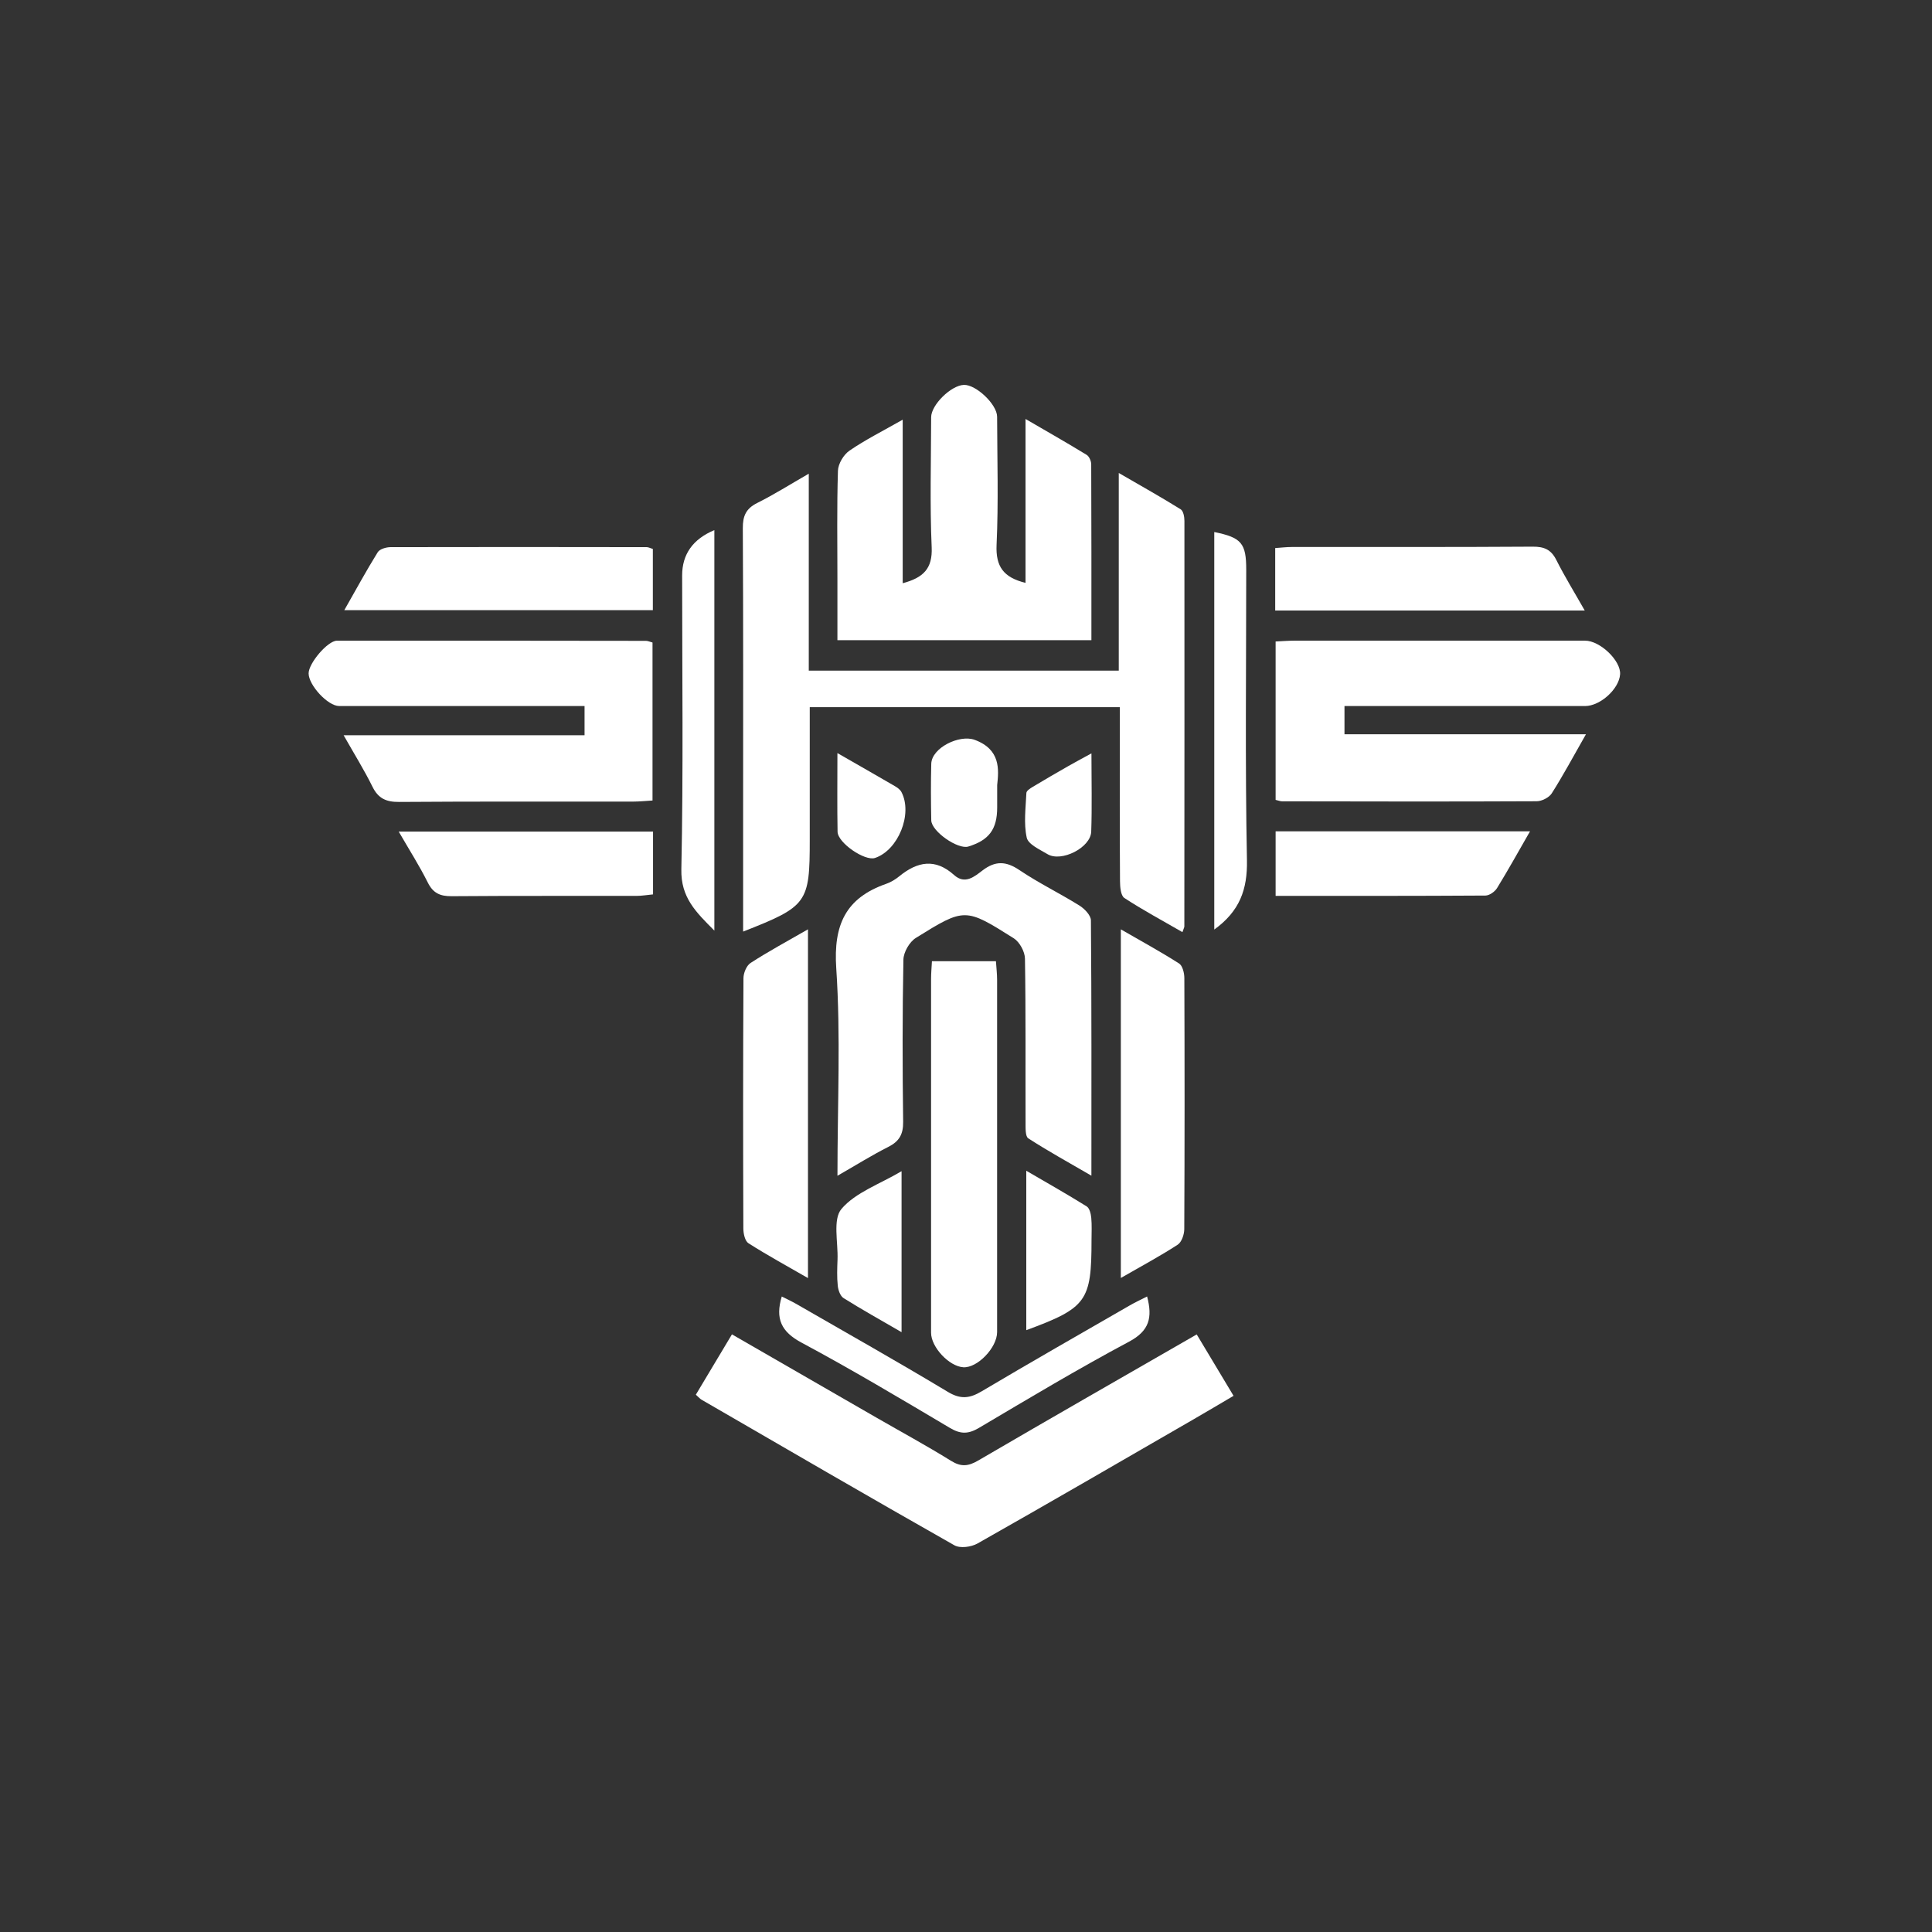
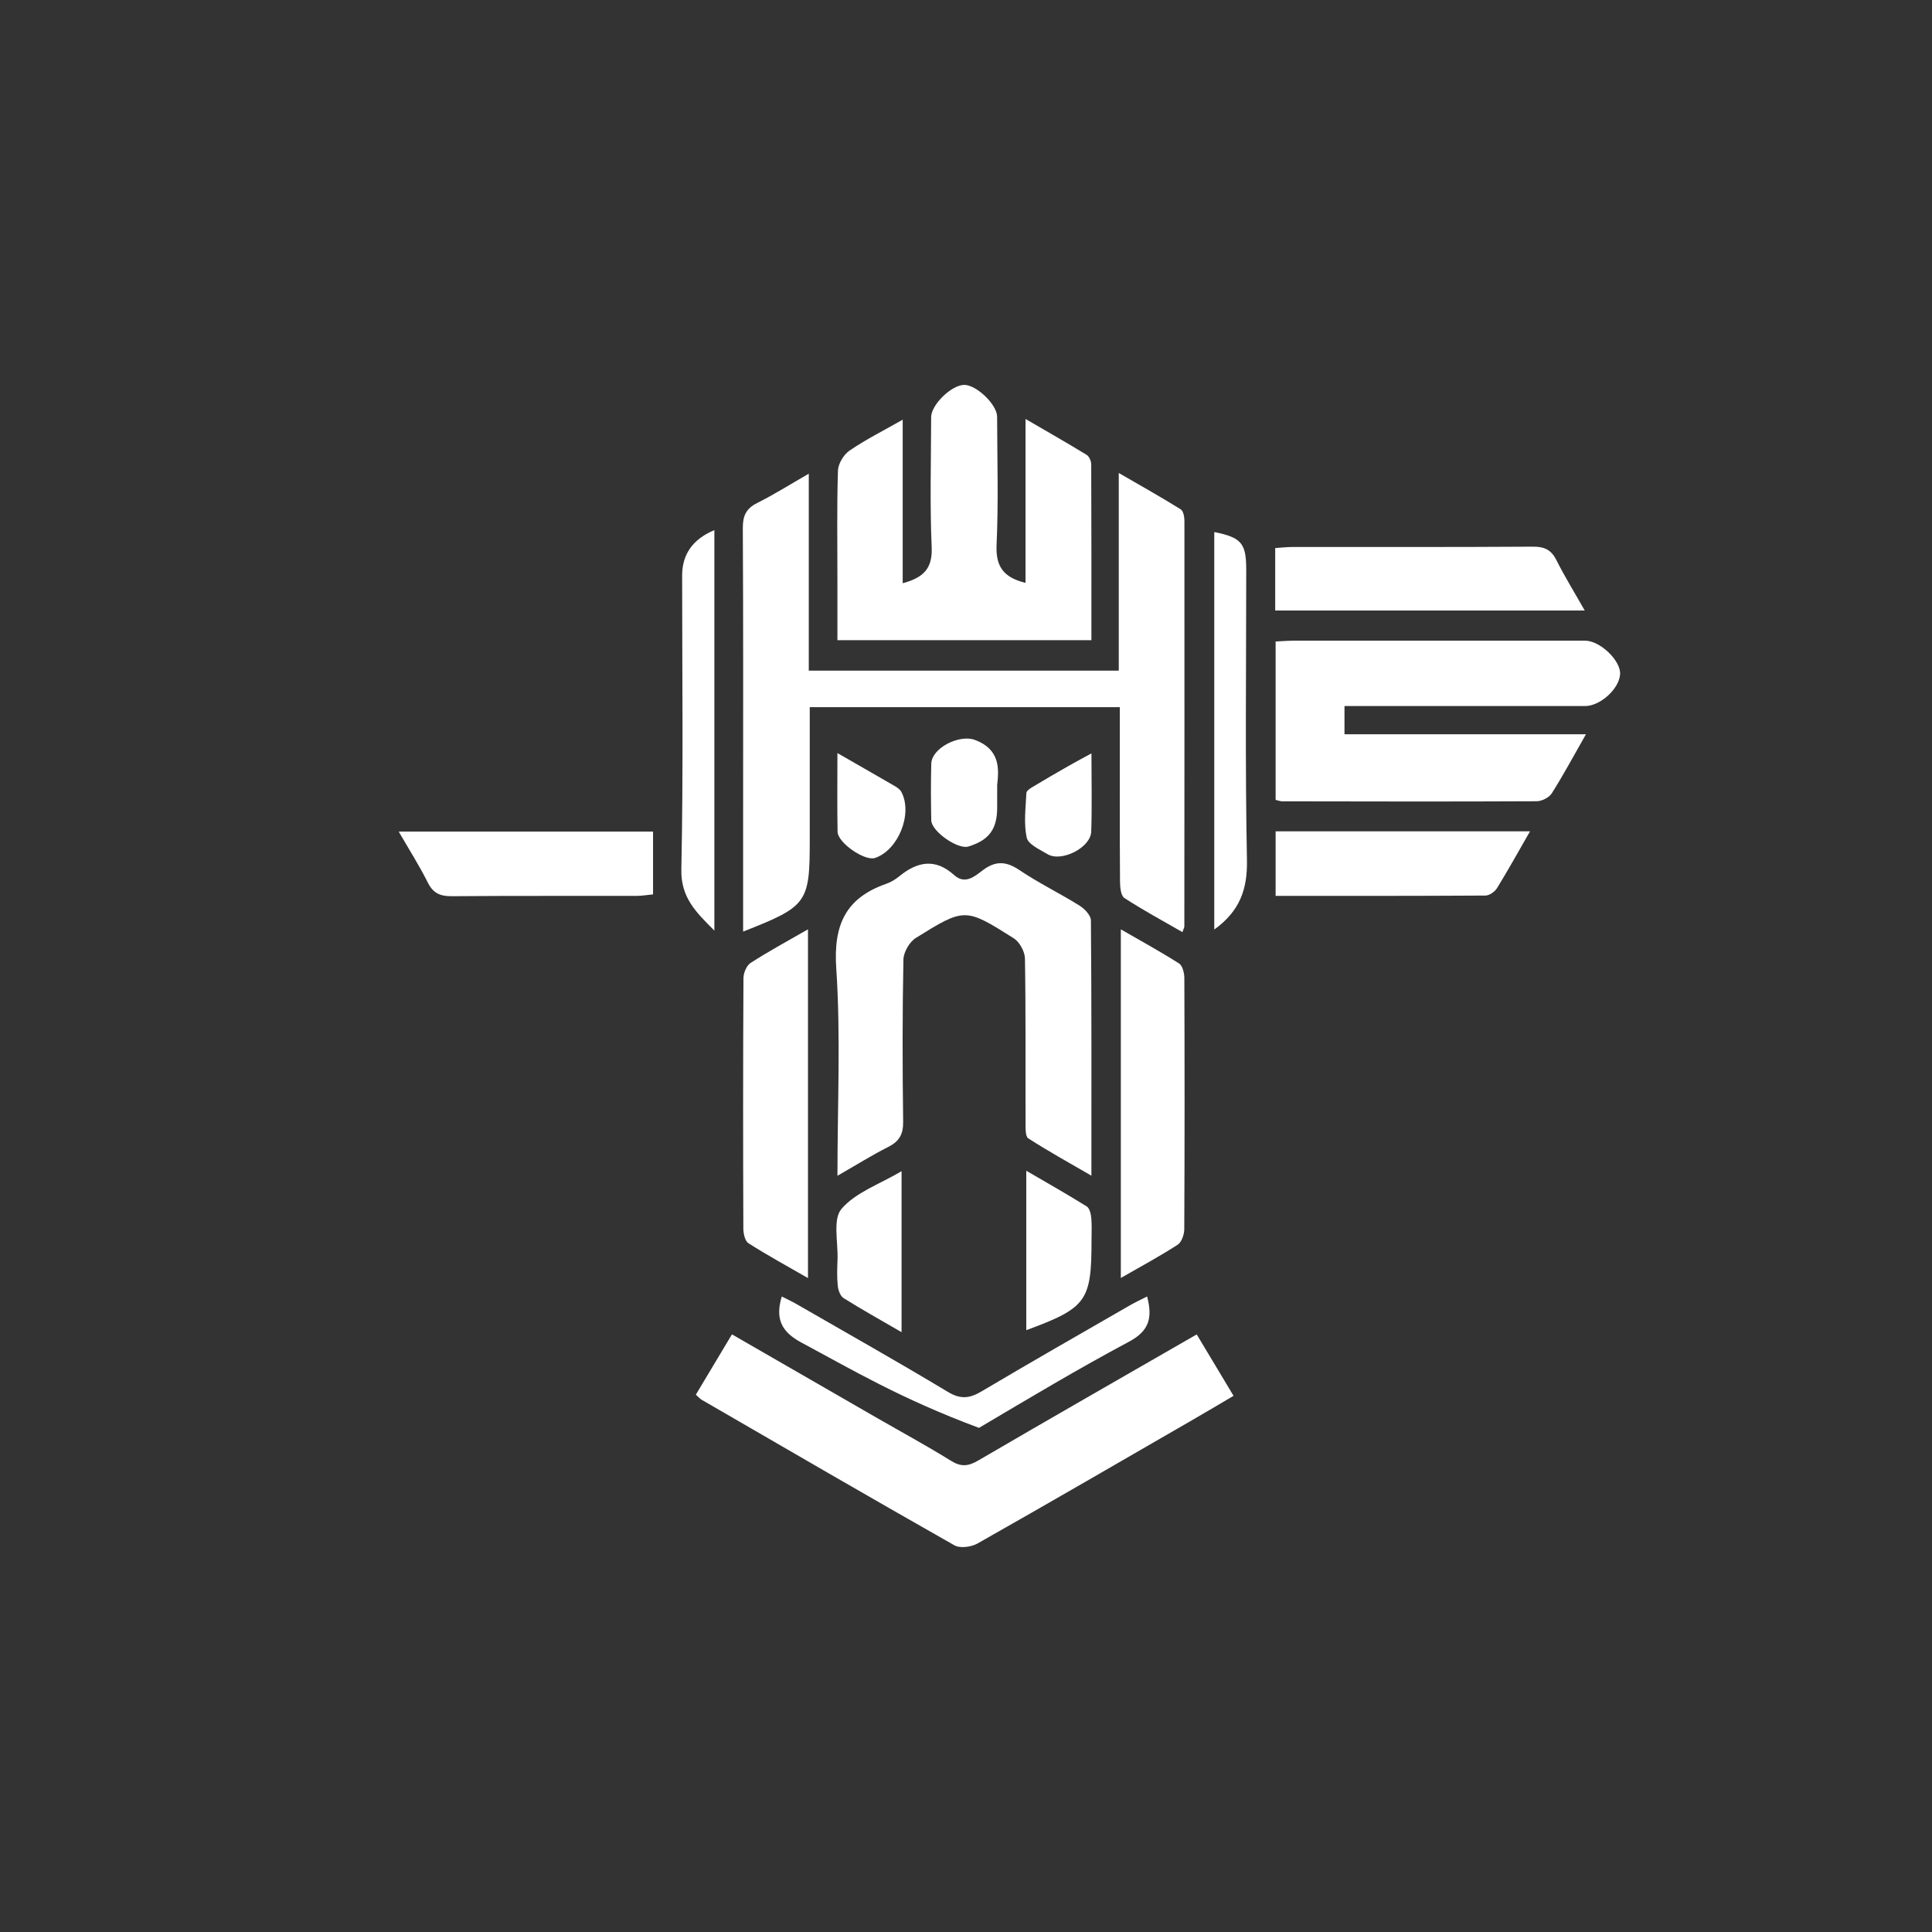
<svg xmlns="http://www.w3.org/2000/svg" width="256" height="256" viewBox="0 0 256 256" fill="none">
  <rect x="0" y="0" width="256" height="256" fill="#333333" stroke="none" />
  <g clip-path="url(#clip0_832_1563)">
    <path d="M98.467 123.44C98.467 117.946 98.467 112.706 98.467 107.471C98.467 94.976 98.497 82.481 98.427 69.986C98.417 68.361 98.852 67.386 100.337 66.646C102.552 65.541 104.657 64.211 107.167 62.766V88.861H148.242V62.671C151.262 64.421 153.892 65.896 156.447 67.486C156.802 67.706 156.942 68.491 156.942 69.016C156.957 86.926 156.942 104.836 156.932 122.745C156.932 122.895 156.837 123.045 156.677 123.51C154.067 122.005 151.457 120.601 148.987 118.991C148.507 118.676 148.412 117.536 148.407 116.776C148.362 110.031 148.382 103.281 148.382 96.531C148.382 95.631 148.382 94.736 148.382 93.701H107.297C107.297 98.656 107.297 103.466 107.297 108.276V111.276C107.297 119.656 106.992 120.091 98.467 123.44Z" fill="white" />
    <path d="M135.887 77.236V55.516C138.802 57.211 141.422 58.701 143.987 60.271C144.327 60.481 144.592 61.096 144.592 61.526C144.627 69.251 144.617 76.971 144.617 84.831H110.962C110.962 82.131 110.962 79.496 110.962 76.861C110.962 72.031 110.882 67.201 111.032 62.376C111.062 61.451 111.787 60.241 112.562 59.711C114.652 58.276 116.942 57.131 119.612 55.611V77.281C122.352 76.546 123.577 75.346 123.452 72.516C123.202 66.781 123.372 61.031 123.382 55.286C123.382 53.651 126.017 51.066 127.712 51.001C129.317 50.936 132.117 53.581 132.122 55.216C132.137 60.876 132.312 66.546 132.052 72.196C131.922 75.061 132.962 76.516 135.882 77.231L135.887 77.236Z" fill="white" />
    <path d="M210.146 97.296C208.446 100.271 207.121 102.756 205.616 105.12C205.261 105.68 204.306 106.165 203.621 106.17C192.376 106.225 181.131 106.2 169.886 106.18C169.646 106.18 169.411 106.075 169.026 105.99V85.001C169.921 84.961 170.731 84.891 171.541 84.891C184.371 84.886 197.196 84.886 210.026 84.891C212.026 84.891 214.791 87.551 214.671 89.346C214.546 91.281 212.046 93.556 210.026 93.556C200.366 93.556 190.701 93.556 181.041 93.556C180.136 93.556 179.236 93.556 178.151 93.556V97.296H210.146Z" fill="white" />
-     <path d="M45.528 97.421H77.457V93.556C74.513 93.556 71.707 93.556 68.903 93.556C60.913 93.556 52.918 93.561 44.928 93.551C43.438 93.546 40.908 90.801 40.893 89.236C40.883 87.891 43.418 84.901 44.648 84.896C58.303 84.886 71.953 84.896 85.607 84.916C85.842 84.916 86.072 85.031 86.462 85.136V106.071C85.607 106.121 84.732 106.216 83.862 106.216C73.537 106.226 63.218 106.186 52.893 106.261C51.183 106.276 50.123 105.811 49.353 104.241C48.268 102.041 46.963 99.946 45.528 97.416V97.421Z" fill="white" />
    <path d="M158.572 176.82C160.252 179.62 161.787 182.18 163.452 184.955C161.617 186.035 159.852 187.085 158.077 188.11C148.572 193.6 139.077 199.115 129.527 204.52C128.702 204.99 127.217 205.19 126.462 204.76C115.247 198.405 104.107 191.925 92.952 185.465C92.747 185.345 92.592 185.15 92.202 184.805C93.757 182.21 95.312 179.605 96.987 176.81C103.457 180.54 109.772 184.18 116.092 187.82C119.407 189.73 122.772 191.555 126.022 193.57C127.352 194.395 128.302 194.295 129.612 193.53C139.157 187.955 148.752 182.47 158.567 176.82H158.572Z" fill="white" />
    <path d="M110.967 155.795C110.967 146.24 111.407 137.225 110.807 128.285C110.422 122.541 112.062 118.976 117.442 117.106C118.062 116.891 118.657 116.521 119.167 116.106C121.557 114.156 123.922 113.696 126.417 115.941C127.867 117.251 129.137 116.136 130.197 115.331C131.902 114.036 133.312 114.096 135.087 115.296C137.632 117.011 140.422 118.366 143.032 119.991C143.707 120.411 144.547 121.286 144.552 121.956C144.647 133.025 144.617 144.1 144.617 155.785C141.552 154.005 138.842 152.51 136.252 150.835C135.847 150.575 135.897 149.47 135.892 148.76C135.867 141.51 135.932 134.26 135.812 127.015C135.797 126.095 135.102 124.82 134.332 124.33C127.887 120.266 127.827 120.256 121.357 124.28C120.512 124.805 119.727 126.165 119.707 127.15C119.567 134.315 119.577 141.48 119.672 148.645C119.692 150.3 119.157 151.235 117.707 151.97C115.572 153.045 113.537 154.32 110.967 155.795Z" fill="white" />
-     <path d="M123.502 127.365H131.967C132.027 128.255 132.122 129.055 132.122 129.855C132.132 145.405 132.132 160.96 132.122 176.51C132.122 178.575 129.507 181.285 127.647 181.17C125.762 181.055 123.372 178.505 123.372 176.595C123.372 160.96 123.372 145.325 123.372 129.69C123.372 128.96 123.442 128.23 123.487 127.365H123.502Z" fill="white" />
    <path d="M107.057 169.35C104.272 167.745 101.667 166.325 99.172 164.735C98.712 164.445 98.502 163.46 98.497 162.795C98.457 151.74 98.452 140.68 98.512 129.625C98.512 128.93 98.917 127.945 99.457 127.595C101.817 126.07 104.297 124.73 107.062 123.14V169.35H107.057Z" fill="white" />
    <path d="M148.517 169.345V123.145C151.272 124.735 153.807 126.115 156.237 127.67C156.702 127.97 156.932 128.945 156.932 129.61C156.972 140.69 156.977 151.775 156.922 162.855C156.922 163.565 156.577 164.59 156.047 164.93C153.697 166.455 151.217 167.785 148.512 169.34L148.517 169.345Z" fill="white" />
    <path d="M168.971 80.896V72.621C169.731 72.571 170.451 72.481 171.166 72.481C181.806 72.471 192.446 72.506 203.086 72.436C204.601 72.426 205.521 72.811 206.216 74.191C207.326 76.391 208.626 78.501 209.986 80.896H168.971Z" fill="white" />
-     <path d="M45.618 80.856C47.168 78.136 48.538 75.611 50.053 73.171C50.313 72.751 51.168 72.501 51.748 72.501C63.063 72.471 74.382 72.486 85.697 72.501C85.927 72.501 86.157 72.636 86.507 72.741V80.851H45.618V80.856Z" fill="white" />
    <path d="M202.736 110.156C201.196 112.835 199.836 115.29 198.366 117.68C198.071 118.155 197.356 118.66 196.836 118.665C187.616 118.725 178.391 118.71 169.026 118.71V110.156H202.736Z" fill="white" />
    <path d="M86.532 110.191V118.511C85.747 118.586 85.032 118.711 84.322 118.711C76.157 118.726 67.998 118.686 59.833 118.751C58.328 118.761 57.393 118.356 56.688 116.946C55.578 114.721 54.233 112.616 52.833 110.191H86.532Z" fill="white" />
    <path d="M94.657 70.241V123.31C92.202 120.85 90.202 118.92 90.282 115.195C90.552 102.221 90.387 89.236 90.387 76.256C90.387 73.436 91.812 71.431 94.662 70.241H94.657Z" fill="white" />
-     <path d="M103.587 171.795C104.262 172.135 104.917 172.435 105.542 172.795C112.242 176.655 118.977 180.45 125.602 184.435C127.297 185.455 128.502 185.295 130.087 184.35C136.592 180.49 143.162 176.74 149.717 172.965C150.412 172.565 151.147 172.225 151.997 171.79C152.732 174.585 152.307 176.335 149.612 177.775C142.867 181.37 136.302 185.305 129.722 189.2C128.322 190.03 127.297 190.055 125.882 189.215C119.377 185.355 112.872 181.475 106.207 177.905C103.517 176.465 102.707 174.74 103.587 171.795Z" fill="white" />
+     <path d="M103.587 171.795C104.262 172.135 104.917 172.435 105.542 172.795C112.242 176.655 118.977 180.45 125.602 184.435C127.297 185.455 128.502 185.295 130.087 184.35C136.592 180.49 143.162 176.74 149.717 172.965C150.412 172.565 151.147 172.225 151.997 171.79C152.732 174.585 152.307 176.335 149.612 177.775C142.867 181.37 136.302 185.305 129.722 189.2C119.377 185.355 112.872 181.475 106.207 177.905C103.517 176.465 102.707 174.74 103.587 171.795Z" fill="white" />
    <path d="M160.897 123.161V70.496C164.507 71.231 165.132 71.976 165.132 75.496C165.132 88.326 164.977 101.156 165.227 113.981C165.302 117.846 164.272 120.731 160.902 123.166L160.897 123.161Z" fill="white" />
    <path d="M135.987 176.255V155.13C138.817 156.78 141.442 158.265 143.992 159.855C144.367 160.09 144.547 160.83 144.597 161.355C144.692 162.34 144.632 163.345 144.632 164.34C144.632 172.405 143.987 173.305 135.987 176.255Z" fill="white" />
    <path d="M119.462 176.52C116.717 174.925 114.207 173.53 111.777 172.005C111.337 171.73 111.067 170.945 111.007 170.365C110.887 169.215 110.932 168.045 110.977 166.885C111.062 164.595 110.327 161.565 111.502 160.185C113.367 158 116.527 156.925 119.462 155.19V176.52Z" fill="white" />
    <path d="M132.132 104.021C132.132 105.491 132.132 106.241 132.132 106.991C132.132 109.876 131.052 111.331 128.307 112.171C126.922 112.591 123.427 110.166 123.397 108.696C123.347 106.206 123.332 103.706 123.397 101.216C123.452 99.081 127.137 97.296 129.142 98.031C132.602 99.301 132.352 101.976 132.132 104.026V104.021Z" fill="white" />
    <path d="M110.967 99.791C113.822 101.431 116.197 102.781 118.557 104.156C118.902 104.356 119.282 104.626 119.452 104.961C120.962 107.866 119.017 112.656 115.942 113.685C114.607 114.135 111.012 111.691 110.982 110.211C110.922 106.906 110.962 103.601 110.962 99.786L110.967 99.791Z" fill="white" />
    <path d="M144.622 99.831C144.622 103.591 144.707 106.896 144.592 110.196C144.517 112.321 140.637 114.281 138.802 113.181C137.777 112.566 136.242 111.886 136.047 110.991C135.632 109.101 135.912 107.051 136.002 105.066C136.017 104.781 136.512 104.461 136.847 104.261C138.407 103.321 139.982 102.411 141.562 101.506C142.407 101.021 143.272 100.566 144.622 99.826V99.831Z" fill="white" />
  </g>
  <defs>
    <clipPath id="clip0_832_1563">
      <rect width="256" height="256" fill="white" />
    </clipPath>
  </defs>
</svg>